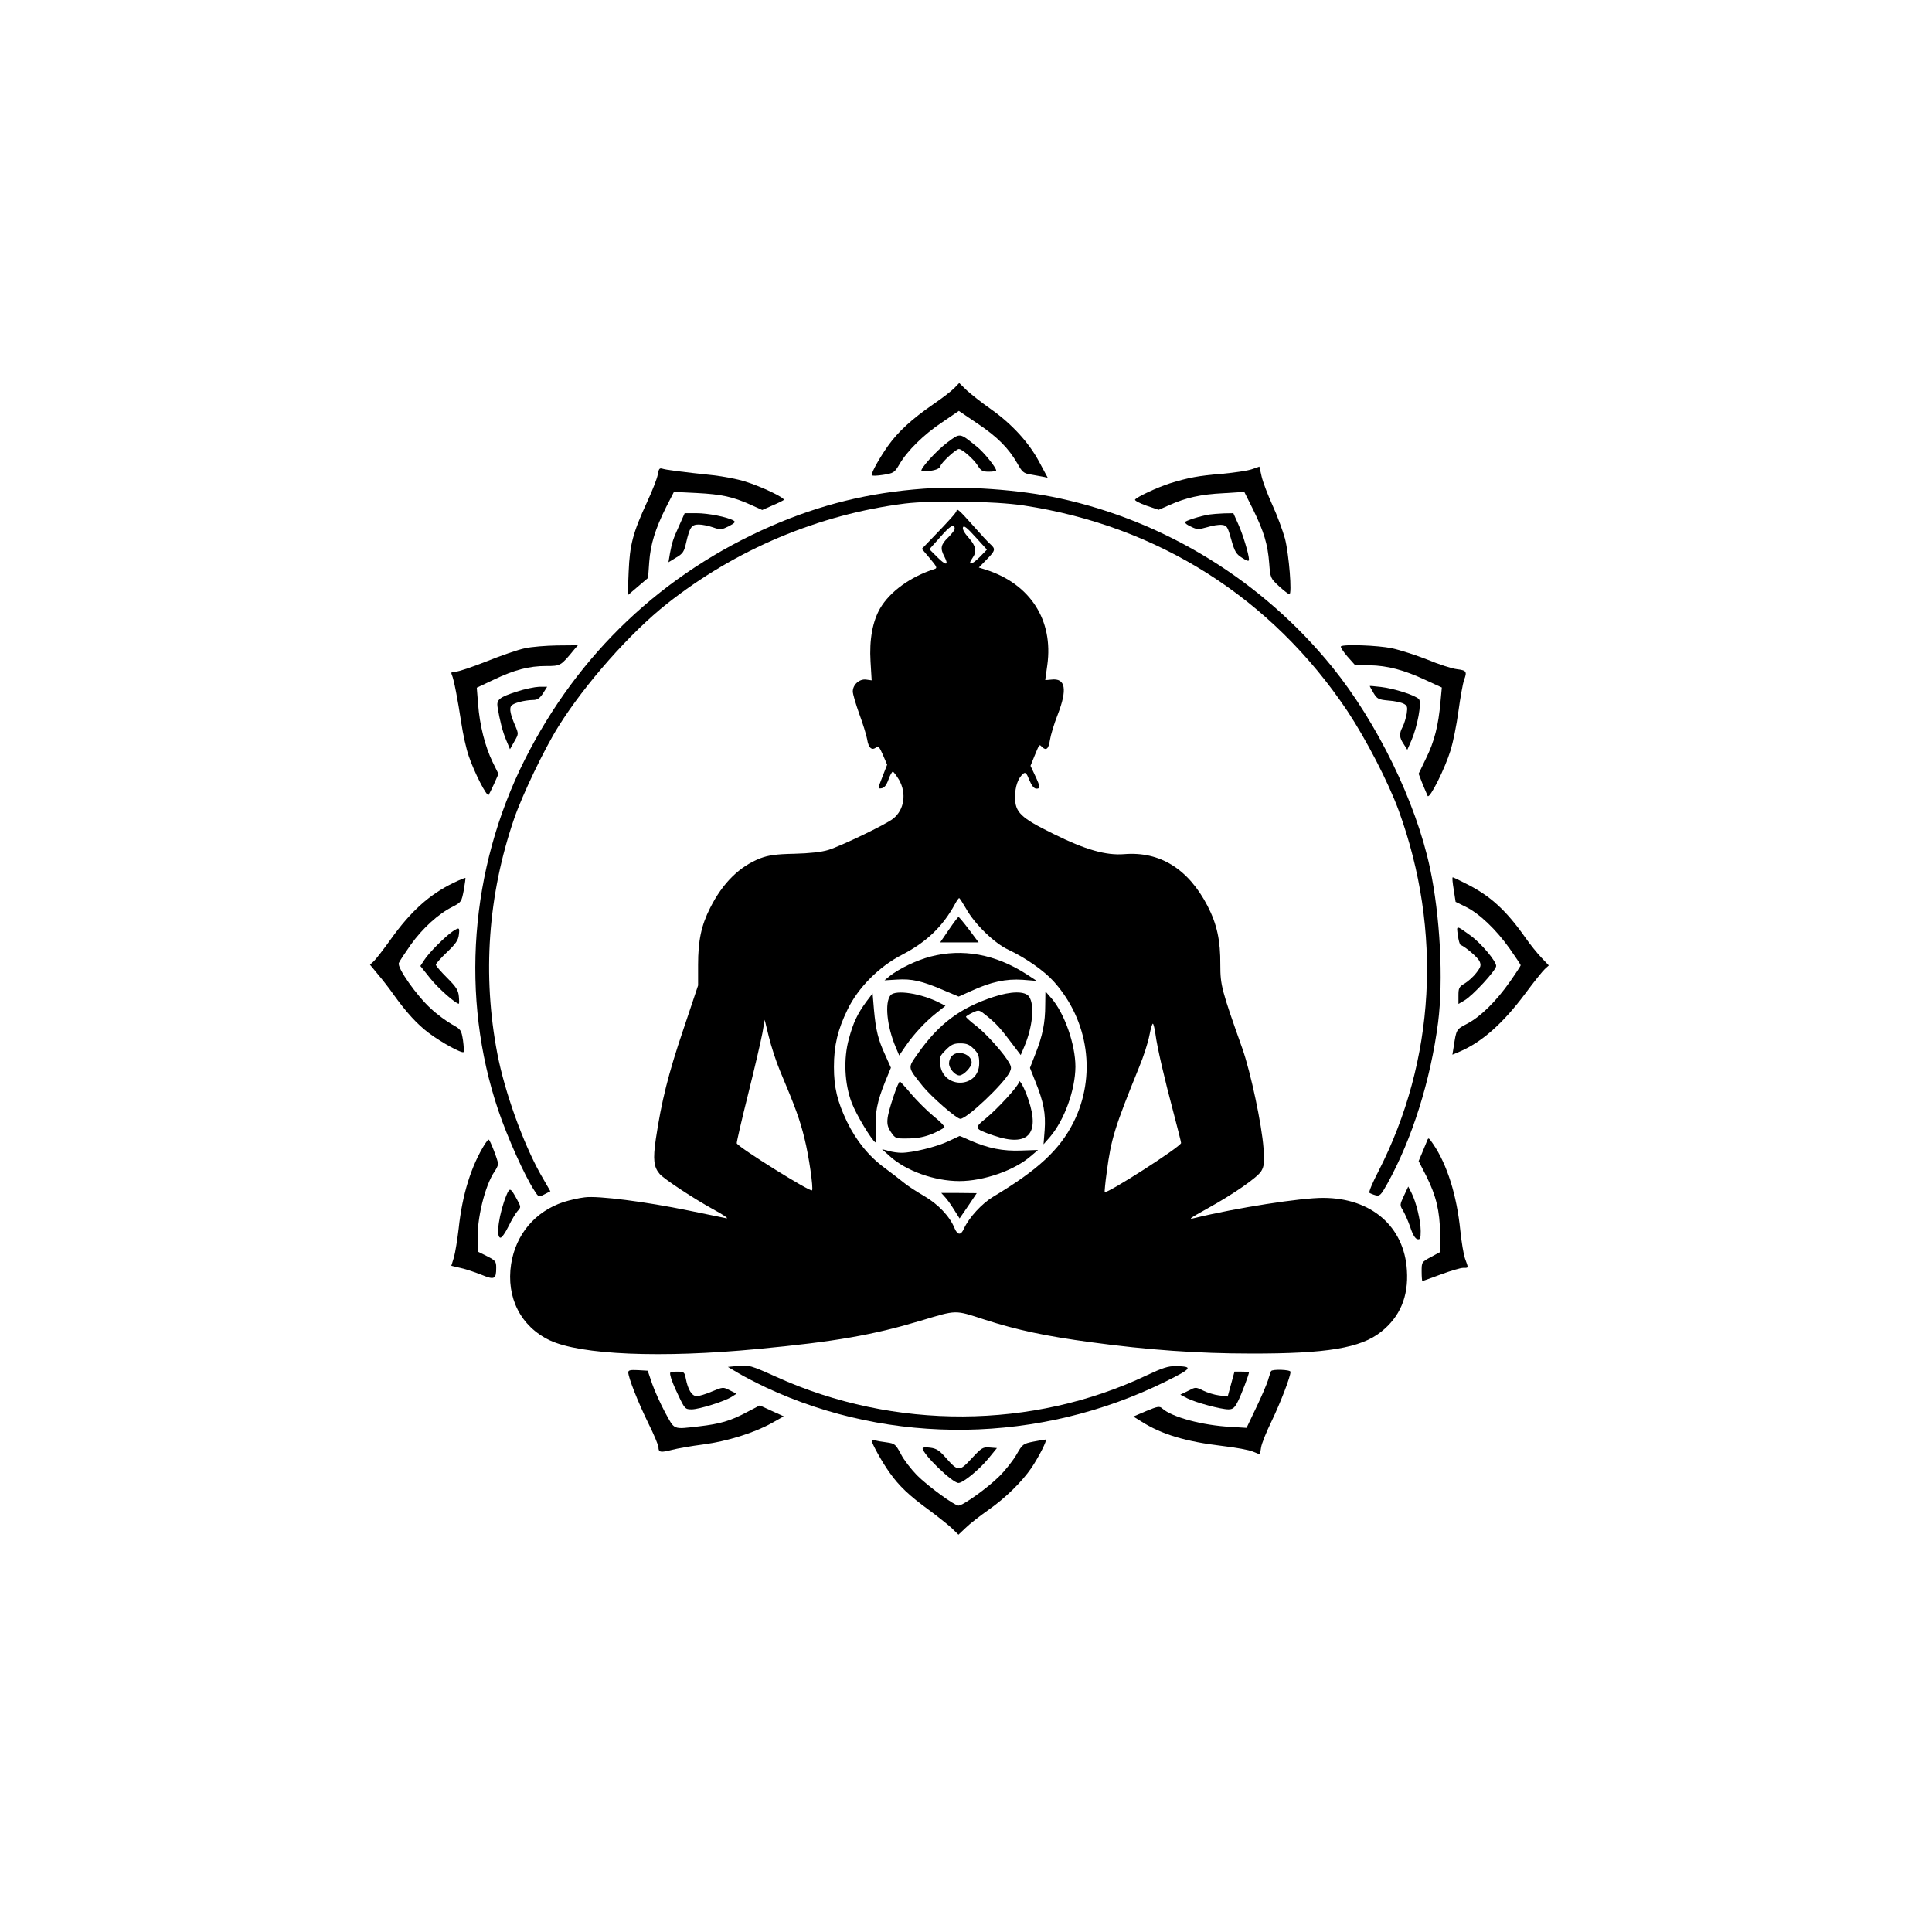
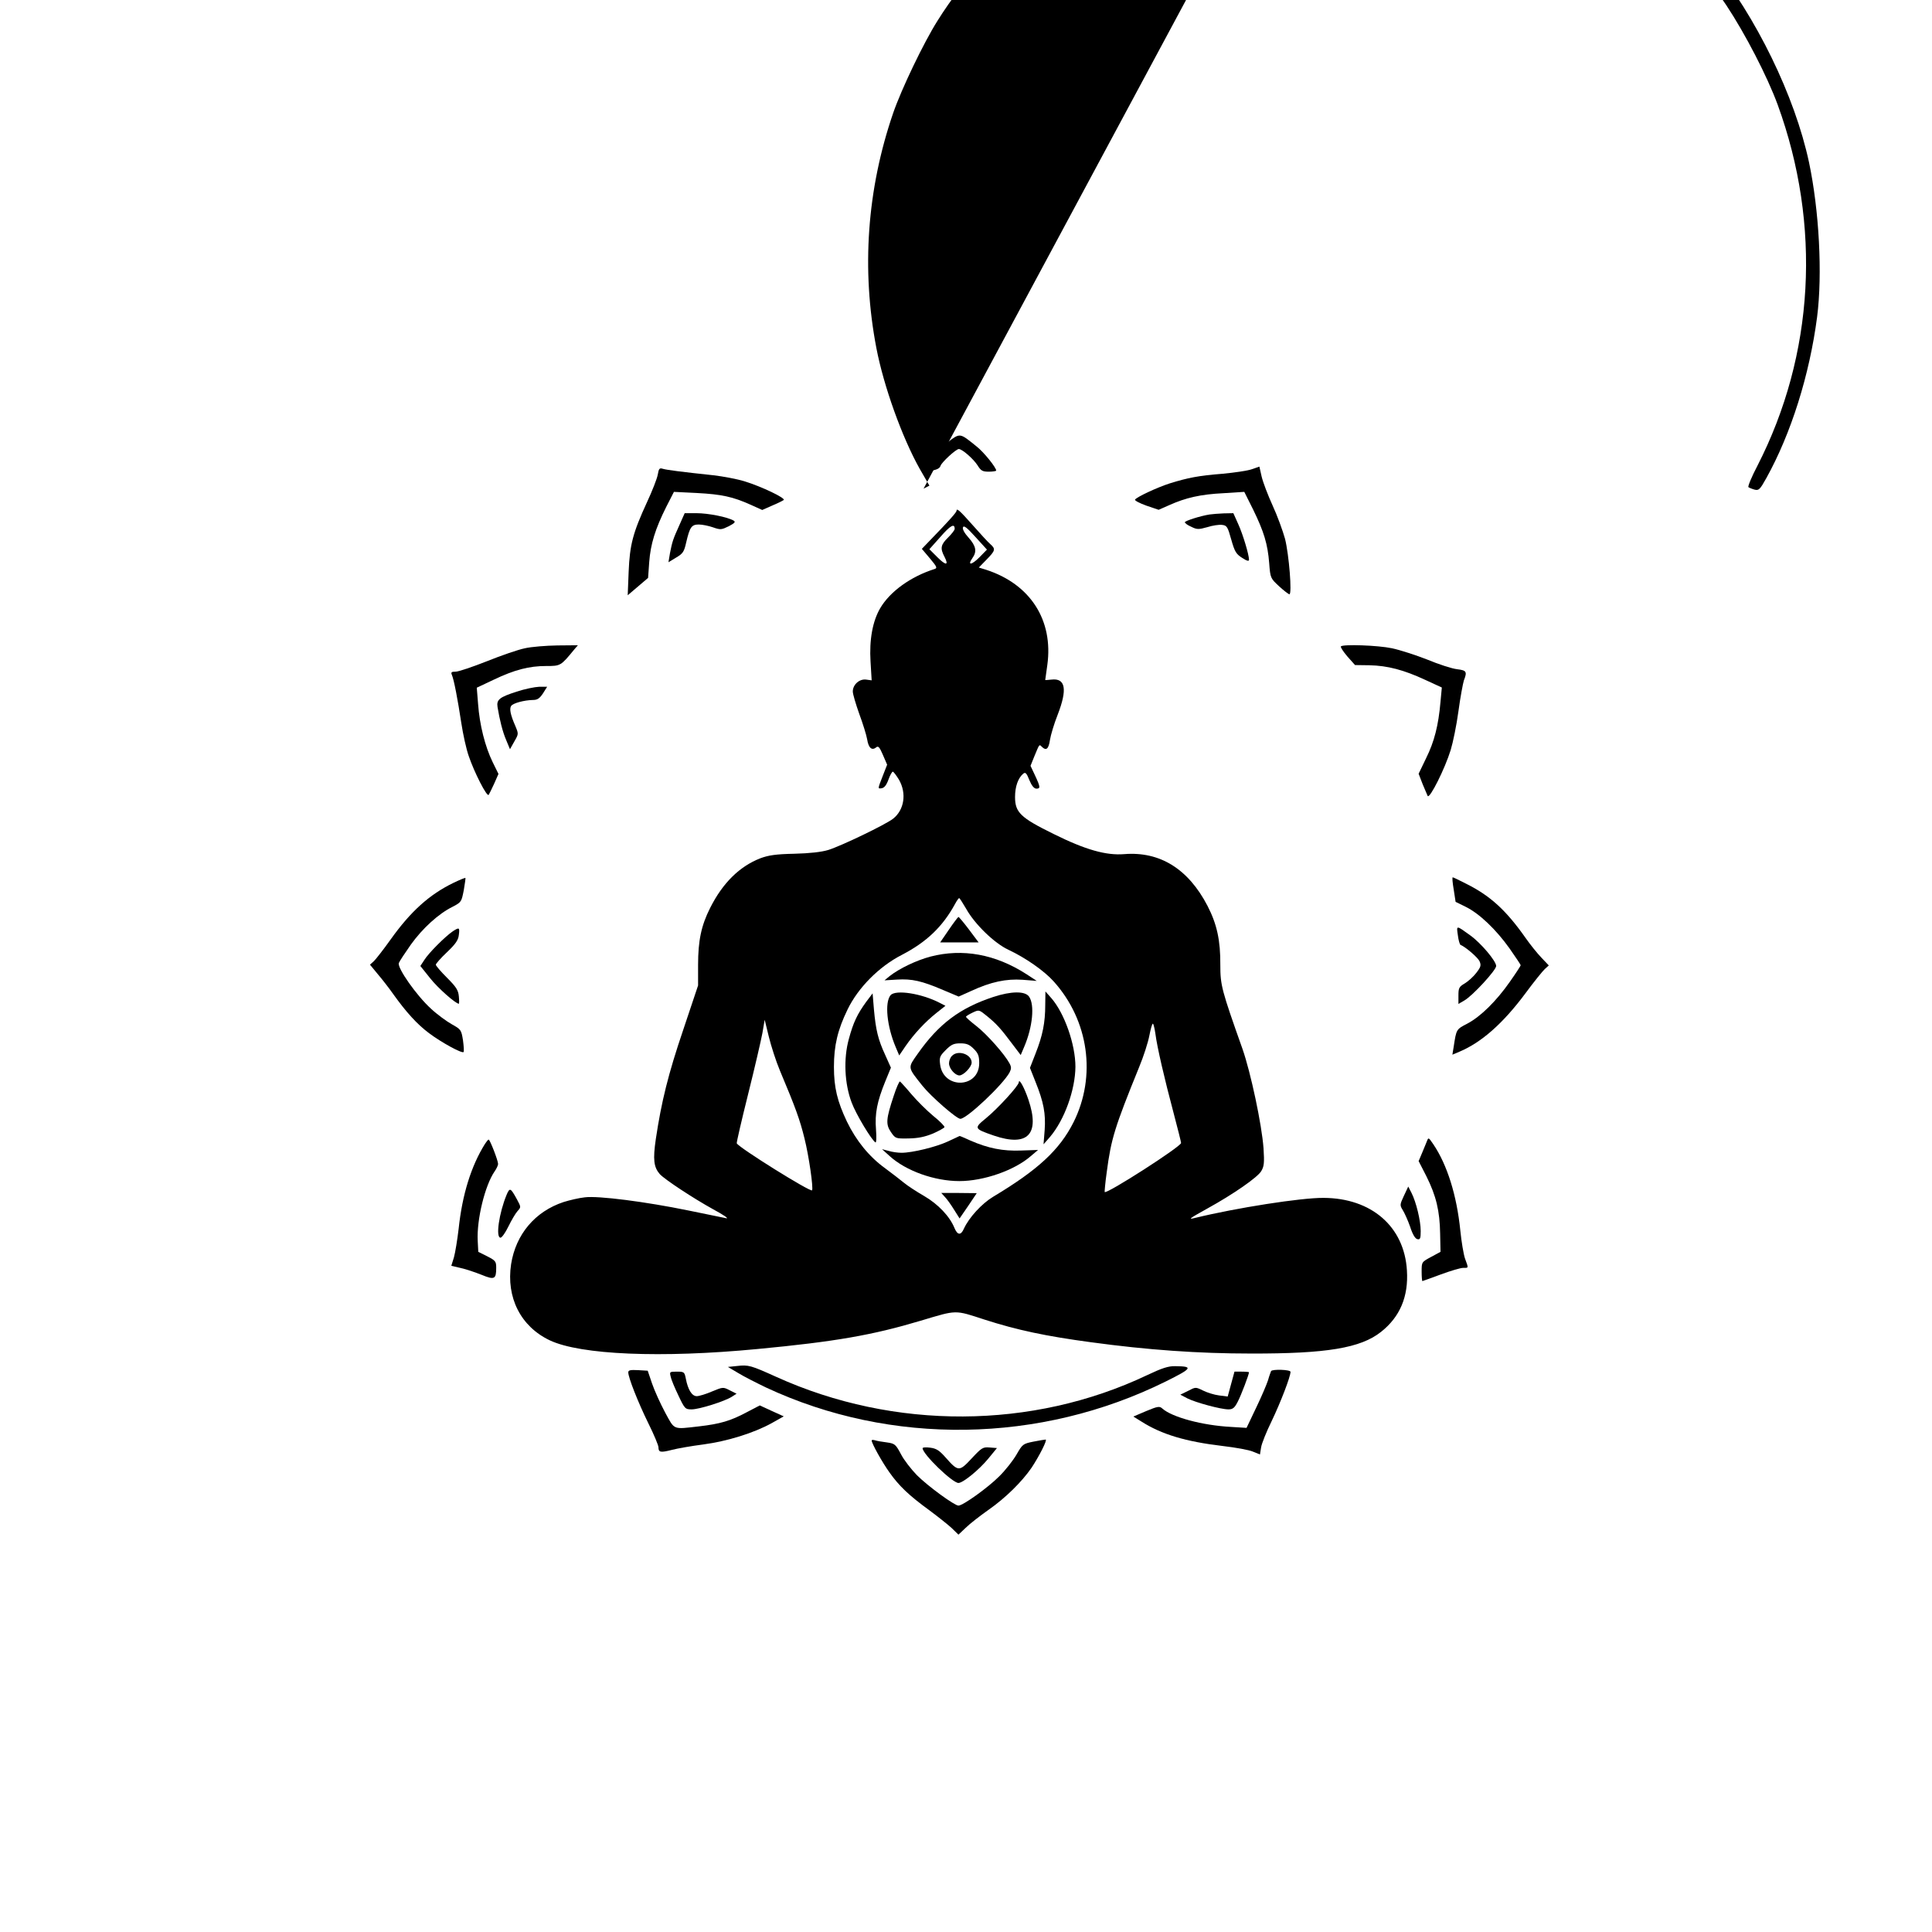
<svg xmlns="http://www.w3.org/2000/svg" version="1.0" width="1024pt" height="1024pt" viewBox="0 0 1024 1024" preserveAspectRatio="xMidYMid meet">
  <g transform="translate(0,1024) scale(0.1,-0.1)" fill="#000000" stroke="none">
-     <path d="M5059 8184 c-13 -14 -64 -54 -113 -87 -114 -79 -186 -145 -240 -221 -43 -61 -86 -137 -86 -154 0 -5 27 -4 60 1 57 9 61 12 87 56 41 71 129 158 227 223 l88 60 99 -67 c106 -71 164 -130 211 -211 24 -44 34 -53 66 -58 20 -4 50 -9 66 -12 l29 -6 -44 82 c-55 104 -146 203 -258 282 -47 33 -104 78 -127 99 l-40 39 -25 -26z" />
    <path d="M5020 7894 c-58 -44 -146 -141 -136 -151 2 -3 25 -1 50 2 32 5 47 13 51 26 6 19 82 89 97 89 18 0 78 -53 99 -86 18 -29 26 -34 60 -34 21 0 39 3 39 6 0 16 -65 97 -103 127 -92 74 -86 74 -157 21z" />
    <path d="M6635 7753 c-22 -8 -92 -18 -155 -24 -127 -10 -183 -21 -280 -51 -68 -22 -175 -72 -184 -86 -3 -5 24 -19 60 -32 l65 -22 57 25 c87 39 165 57 287 63 l110 7 47 -94 c57 -117 77 -182 85 -284 6 -79 7 -80 52 -122 25 -23 50 -42 55 -43 15 0 -2 210 -23 294 -12 43 -41 123 -66 177 -25 55 -51 123 -58 153 l-12 53 -40 -14z" />
    <path d="M3486 7723 c-4 -21 -29 -85 -56 -143 -76 -165 -92 -227 -98 -370 l-5 -125 54 46 54 46 6 84 c7 95 32 176 90 292 l41 80 121 -6 c133 -7 191 -20 285 -62 l62 -28 52 23 c29 12 57 26 62 30 10 10 -117 71 -208 99 -39 12 -113 26 -165 32 -170 18 -246 28 -267 34 -19 6 -22 2 -28 -32z" />
-     <path d="M4895 7650 c-289 -21 -545 -84 -805 -197 -577 -251 -1026 -677 -1309 -1240 -291 -580 -342 -1259 -140 -1858 48 -142 140 -348 191 -425 23 -36 23 -36 54 -20 l31 16 -53 92 c-92 165 -189 434 -228 637 -80 417 -50 841 89 1246 43 125 161 372 235 489 139 223 381 497 575 650 364 288 803 473 1260 531 147 18 478 13 630 -10 713 -108 1315 -490 1716 -1089 100 -151 217 -377 272 -527 233 -639 194 -1325 -107 -1913 -31 -59 -52 -110 -48 -114 4 -3 18 -9 32 -13 23 -6 29 0 63 61 131 236 229 547 269 854 29 226 11 565 -43 820 -75 351 -280 771 -519 1066 -369 454 -882 771 -1445 893 -209 46 -506 67 -720 51z" />
+     <path d="M4895 7650 l31 16 -53 92 c-92 165 -189 434 -228 637 -80 417 -50 841 89 1246 43 125 161 372 235 489 139 223 381 497 575 650 364 288 803 473 1260 531 147 18 478 13 630 -10 713 -108 1315 -490 1716 -1089 100 -151 217 -377 272 -527 233 -639 194 -1325 -107 -1913 -31 -59 -52 -110 -48 -114 4 -3 18 -9 32 -13 23 -6 29 0 63 61 131 236 229 547 269 854 29 226 11 565 -43 820 -75 351 -280 771 -519 1066 -369 454 -882 771 -1445 893 -209 46 -506 67 -720 51z" />
    <path d="M5070 7533 c0 -8 -38 -51 -134 -150 l-50 -52 43 -51 c37 -44 40 -51 24 -56 -126 -40 -236 -119 -288 -208 -40 -69 -58 -166 -51 -282 l6 -100 -29 4 c-36 5 -71 -27 -71 -63 0 -14 16 -67 34 -118 19 -51 38 -112 42 -135 7 -46 25 -62 48 -43 11 9 18 1 36 -41 l22 -51 -25 -64 c-25 -64 -25 -64 -5 -61 15 2 26 16 37 46 8 23 19 42 23 42 4 0 19 -20 33 -43 41 -72 28 -159 -31 -206 -39 -31 -276 -145 -344 -166 -36 -11 -99 -18 -180 -20 -98 -2 -137 -8 -180 -24 -110 -43 -199 -130 -266 -263 -47 -93 -64 -173 -64 -302 l0 -109 -79 -236 c-79 -233 -115 -378 -145 -578 -16 -109 -11 -149 21 -186 27 -29 177 -128 284 -187 52 -28 83 -49 69 -47 -14 3 -104 21 -200 41 -229 47 -479 79 -550 70 -30 -3 -81 -15 -113 -25 -151 -50 -253 -171 -278 -329 -27 -177 51 -331 205 -404 163 -77 590 -95 1101 -46 413 39 611 74 865 150 194 58 178 58 338 6 174 -56 326 -88 564 -120 300 -41 570 -60 848 -60 401 -1 582 29 690 115 100 79 146 187 137 326 -14 232 -188 383 -442 384 -119 1 -463 -53 -680 -106 -40 -10 -34 -5 65 50 136 75 266 165 285 198 15 25 17 44 12 121 -9 125 -68 403 -112 528 -110 310 -117 336 -117 443 1 131 -18 217 -68 314 -102 196 -252 289 -441 274 -96 -8 -206 23 -375 107 -175 86 -204 114 -204 196 0 55 16 100 43 123 12 10 18 4 33 -34 12 -29 25 -45 37 -45 22 0 22 8 -7 70 l-24 51 21 52 c27 65 25 63 39 49 23 -23 36 -12 43 36 4 26 22 86 41 134 52 134 42 195 -33 186 -18 -2 -33 -3 -33 -2 0 2 5 37 11 79 33 238 -90 429 -324 505 l-39 12 41 42 c47 48 49 56 20 82 -12 10 -53 55 -92 99 -70 79 -87 94 -87 78z m-10 -96 c0 -7 -16 -27 -35 -46 -39 -38 -43 -57 -19 -102 24 -47 8 -48 -38 -2 l-42 42 58 65 c53 61 76 74 76 43z m131 -151 c-42 -42 -65 -44 -37 -4 25 35 19 64 -20 108 -22 24 -34 46 -30 55 4 12 21 -1 66 -51 l61 -67 -40 -41z m-70 -1863 c45 -81 150 -183 224 -217 91 -43 189 -111 240 -168 186 -207 227 -502 105 -746 -74 -147 -189 -253 -426 -395 -60 -36 -128 -110 -155 -169 -16 -37 -34 -35 -50 3 -25 62 -87 127 -161 170 -40 23 -89 55 -108 71 -19 16 -64 50 -100 77 -84 61 -152 145 -201 246 -51 107 -69 181 -69 290 0 114 20 197 72 304 56 116 167 228 288 290 131 68 216 149 282 270 9 17 19 31 22 31 2 0 19 -26 37 -57z m-987 -858 c83 -197 106 -261 130 -359 23 -91 48 -265 40 -275 -9 -10 -383 223 -399 249 -2 3 25 120 60 260 35 140 69 287 76 325 l12 70 22 -90 c12 -49 38 -130 59 -180z m1990 195 c9 -70 48 -238 96 -418 22 -83 40 -155 40 -160 0 -19 -394 -272 -405 -260 -1 1 3 50 11 106 23 176 42 237 172 557 23 55 47 130 54 167 7 36 15 65 19 62 3 -2 9 -26 13 -54z" />
    <path d="M5029 5312 l-46 -67 102 0 102 0 -51 68 c-28 37 -53 67 -56 67 -3 -1 -26 -31 -51 -68z" />
    <path d="M4932 5170 c-75 -20 -165 -63 -216 -103 l-28 -23 66 4 c79 5 132 -7 244 -55 l83 -35 67 30 c104 48 185 65 272 59 l75 -6 -55 36 c-165 106 -338 137 -508 93z" />
    <path d="M4720 4965 c-32 -39 -19 -165 27 -274 l19 -45 34 50 c45 65 104 128 163 175 l48 38 -29 15 c-98 51 -236 72 -262 41z" />
    <path d="M5265 4956 c-176 -58 -289 -142 -400 -300 -55 -78 -56 -70 25 -172 45 -56 180 -174 200 -174 34 0 226 181 261 246 10 20 10 29 -1 49 -26 48 -119 153 -174 196 -31 24 -56 46 -56 50 0 3 16 13 35 22 34 16 34 16 77 -19 49 -40 72 -65 134 -148 l44 -58 19 45 c44 103 56 222 25 265 -21 30 -95 29 -189 -2z m-104 -275 c24 -24 29 -38 29 -76 0 -133 -189 -140 -207 -8 -5 39 -2 46 30 78 29 29 42 35 77 35 33 0 48 -6 71 -29z" />
    <path d="M5046 4644 c-9 -8 -16 -26 -16 -40 0 -27 32 -64 55 -64 22 0 65 45 65 68 0 44 -72 69 -104 36z" />
    <path d="M5540 4914 c0 -95 -14 -163 -51 -257 l-30 -77 29 -73 c44 -109 55 -170 49 -256 l-6 -76 35 40 c76 90 133 248 134 371 0 118 -58 284 -128 364 l-31 35 -1 -71z" />
    <path d="M4591 4930 c-47 -65 -68 -108 -92 -197 -29 -105 -23 -237 15 -337 23 -62 105 -198 126 -211 5 -3 6 28 3 68 -7 85 6 149 49 255 l30 73 -30 67 c-38 82 -50 132 -60 242 l-7 85 -34 -45z" />
    <path d="M4737 4432 c-41 -123 -43 -151 -15 -192 24 -35 25 -35 94 -34 50 1 85 8 129 26 32 14 60 30 61 34 1 5 -25 32 -59 59 -34 28 -86 80 -116 115 -30 36 -58 66 -61 68 -4 1 -19 -33 -33 -76z" />
    <path d="M5400 4504 c0 -18 -111 -139 -173 -190 -66 -54 -66 -56 41 -93 179 -61 245 7 183 190 -21 63 -50 116 -51 93z" />
    <path d="M5024 4190 c-62 -29 -188 -60 -246 -60 -18 0 -49 4 -68 10 l-35 9 41 -37 c86 -78 237 -132 369 -132 129 0 292 57 378 132 l39 33 -89 -3 c-98 -4 -176 12 -270 53 -31 14 -56 25 -57 24 0 0 -28 -13 -62 -29z" />
    <path d="M5008 3896 c11 -11 33 -42 49 -68 l29 -46 46 67 45 67 -94 1 -94 0 19 -21z" />
    <path d="M3601 7457 c-34 -75 -38 -88 -50 -149 l-8 -48 41 25 c36 21 42 31 53 80 19 81 28 95 67 95 18 0 52 -7 75 -15 40 -14 45 -13 84 6 32 17 37 23 25 30 -33 19 -135 39 -196 39 l-63 0 -28 -63z" />
    <path d="M6410 7513 c-50 -8 -130 -34 -130 -41 0 -5 15 -16 34 -24 30 -15 39 -15 85 -2 28 9 63 14 78 12 26 -3 30 -10 49 -78 18 -64 26 -77 58 -97 24 -16 36 -19 36 -10 0 27 -32 134 -57 189 l-26 58 -51 -1 c-28 -1 -62 -4 -76 -6z" />
    <path d="M2782 6804 c-35 -7 -125 -38 -202 -69 -76 -30 -150 -55 -165 -55 -22 0 -26 -3 -20 -17 11 -25 31 -130 50 -255 9 -59 26 -138 40 -177 29 -85 95 -215 105 -204 3 4 16 31 29 59 l23 52 -31 63 c-40 82 -69 197 -77 307 l-7 87 89 42 c111 53 188 73 279 73 76 0 77 0 149 88 l19 22 -109 -1 c-60 -1 -137 -7 -172 -15z" />
    <path d="M7107 6814 c-3 -4 12 -27 34 -53 l41 -46 76 -1 c97 -2 183 -25 295 -77 l89 -41 -7 -75 c-11 -127 -33 -212 -76 -299 l-40 -83 22 -57 c13 -31 25 -59 26 -61 11 -16 92 146 122 244 12 39 31 131 41 205 10 75 24 148 29 164 18 46 14 53 -36 59 -27 3 -98 26 -158 51 -61 24 -145 51 -187 60 -76 16 -259 22 -271 10z" />
-     <path d="M7260 6604 c0 -2 9 -18 20 -37 19 -31 25 -35 79 -40 32 -2 68 -10 81 -17 19 -10 21 -17 16 -52 -4 -22 -13 -53 -21 -69 -20 -37 -19 -58 5 -93 l19 -30 22 50 c32 74 55 200 40 218 -17 20 -131 57 -202 65 -33 4 -59 6 -59 5z" />
    <path d="M2738 6574 c-90 -29 -107 -42 -101 -81 11 -68 27 -132 46 -176 l20 -48 23 41 c23 40 23 40 5 83 -25 57 -32 90 -22 105 9 15 69 31 116 32 23 0 35 8 53 35 l22 35 -42 0 c-24 -1 -78 -12 -120 -26z" />
    <path d="M2404 5561 c-128 -62 -227 -151 -334 -301 -37 -52 -77 -103 -88 -114 l-21 -19 42 -51 c24 -28 61 -76 82 -106 68 -95 126 -159 189 -206 65 -49 175 -109 183 -100 3 3 1 31 -3 62 -9 56 -11 58 -59 85 -27 15 -78 52 -111 83 -76 69 -180 217 -170 242 4 10 33 54 64 98 62 86 146 163 221 200 46 24 47 26 59 87 6 35 10 64 9 66 -2 1 -30 -10 -63 -26z" />
    <path d="M7705 5525 l10 -65 53 -26 c73 -36 161 -120 233 -221 32 -46 59 -86 59 -89 0 -3 -26 -43 -57 -87 -72 -103 -156 -186 -227 -223 -58 -30 -57 -30 -71 -121 l-7 -43 38 16 c116 49 230 149 349 309 45 61 91 118 103 129 l21 19 -39 41 c-22 23 -60 70 -85 106 -102 145 -186 222 -312 285 -37 19 -70 35 -73 35 -4 0 -1 -29 5 -65z" />
    <path d="M7727 5283 c3 -26 10 -49 14 -51 27 -11 92 -67 101 -87 9 -21 7 -30 -17 -61 -15 -20 -43 -45 -61 -56 -31 -18 -34 -25 -34 -65 l0 -44 31 18 c44 25 169 161 169 183 0 26 -81 122 -137 162 -76 55 -74 55 -66 1z" />
    <path d="M2400 5304 c-40 -27 -129 -116 -151 -152 l-21 -32 52 -65 c41 -52 135 -135 152 -135 2 0 2 18 0 39 -3 33 -14 50 -63 99 -32 32 -59 63 -59 69 0 5 26 35 59 66 46 44 60 64 63 92 5 40 2 41 -32 19z" />
    <path d="M7562 4189 c-5 -13 -17 -42 -26 -63 l-17 -40 41 -80 c52 -104 71 -184 73 -304 l2 -97 -50 -27 c-50 -27 -50 -27 -50 -77 0 -28 2 -51 4 -51 2 0 45 16 97 35 51 19 105 35 119 35 30 0 29 -3 10 49 -8 23 -19 90 -25 149 -19 188 -70 349 -143 457 -26 38 -26 38 -35 14z" />
    <path d="M2571 4178 c-74 -118 -121 -270 -140 -450 -7 -59 -18 -127 -25 -152 l-14 -45 51 -12 c28 -6 77 -23 110 -36 68 -28 77 -23 77 38 0 33 -4 38 -47 60 l-48 24 -3 58 c-6 112 38 294 90 369 10 14 18 32 18 39 0 17 -43 129 -50 129 -3 0 -11 -10 -19 -22z" />
    <path d="M7441 3902 c-22 -47 -22 -50 -6 -76 9 -14 27 -54 39 -88 13 -41 27 -64 39 -66 14 -3 17 4 17 43 0 55 -24 154 -49 203 l-17 33 -23 -49z" />
    <path d="M2685 3907 c-40 -97 -59 -227 -32 -227 7 0 26 27 42 60 16 33 38 70 48 81 19 21 19 21 -3 62 -34 62 -38 64 -55 24z" />
    <path d="M3907 3000 l-49 -5 54 -32 c29 -18 96 -52 148 -77 663 -310 1453 -298 2119 32 141 70 147 80 50 81 -36 1 -70 -10 -150 -48 -607 -288 -1339 -292 -1964 -9 -135 61 -148 65 -208 58z" />
    <path d="M3330 2966 c0 -27 51 -157 106 -269 30 -60 54 -118 54 -128 0 -27 11 -29 70 -14 30 8 105 21 167 29 128 17 269 61 363 113 l64 36 -64 29 -63 29 -69 -36 c-86 -46 -141 -62 -253 -75 -141 -16 -128 -21 -180 74 -25 47 -56 115 -69 153 l-23 68 -51 3 c-41 2 -52 0 -52 -12z" />
    <path d="M6737 2973 c-2 -5 -10 -26 -16 -48 -7 -22 -35 -88 -63 -146 l-51 -107 -81 5 c-154 8 -315 52 -366 98 -14 13 -25 11 -85 -14 l-68 -29 42 -26 c108 -69 237 -107 431 -130 69 -8 141 -21 161 -30 l37 -15 6 37 c3 21 29 85 57 142 46 96 99 233 99 259 0 12 -96 15 -103 4z" />
    <path d="M3555 2943 c3 -16 22 -61 41 -100 33 -70 36 -73 70 -73 40 0 176 43 213 67 l25 16 -36 18 c-35 18 -36 18 -94 -6 -32 -14 -69 -25 -81 -25 -26 0 -47 35 -58 93 -7 35 -9 37 -47 37 -39 0 -40 -1 -33 -27z" />
    <path d="M6525 2904 l-18 -66 -46 6 c-25 3 -63 15 -85 26 -39 19 -39 19 -79 -2 l-41 -20 38 -20 c44 -22 177 -58 217 -58 23 0 33 8 50 42 18 35 59 143 59 155 0 1 -17 3 -39 3 l-38 0 -18 -66z" />
    <path d="M4620 2605 c0 -15 56 -116 95 -170 51 -72 104 -122 211 -200 43 -32 96 -74 117 -93 l37 -36 38 36 c20 20 75 63 122 96 90 63 176 148 227 222 40 60 86 150 75 150 -5 0 -34 -5 -65 -11 -55 -11 -58 -14 -89 -68 -18 -31 -59 -84 -93 -117 -59 -59 -191 -154 -215 -154 -21 0 -162 103 -220 161 -31 32 -70 82 -85 112 -28 52 -32 56 -75 62 -25 3 -53 8 -62 11 -10 3 -18 3 -18 -1z" />
    <path d="M4890 2564 c0 -31 158 -184 190 -184 24 0 110 70 159 130 l45 55 -39 3 c-35 3 -42 -1 -95 -58 -66 -71 -71 -71 -139 6 -32 36 -48 47 -81 51 -22 3 -40 2 -40 -3z" />
  </g>
</svg>